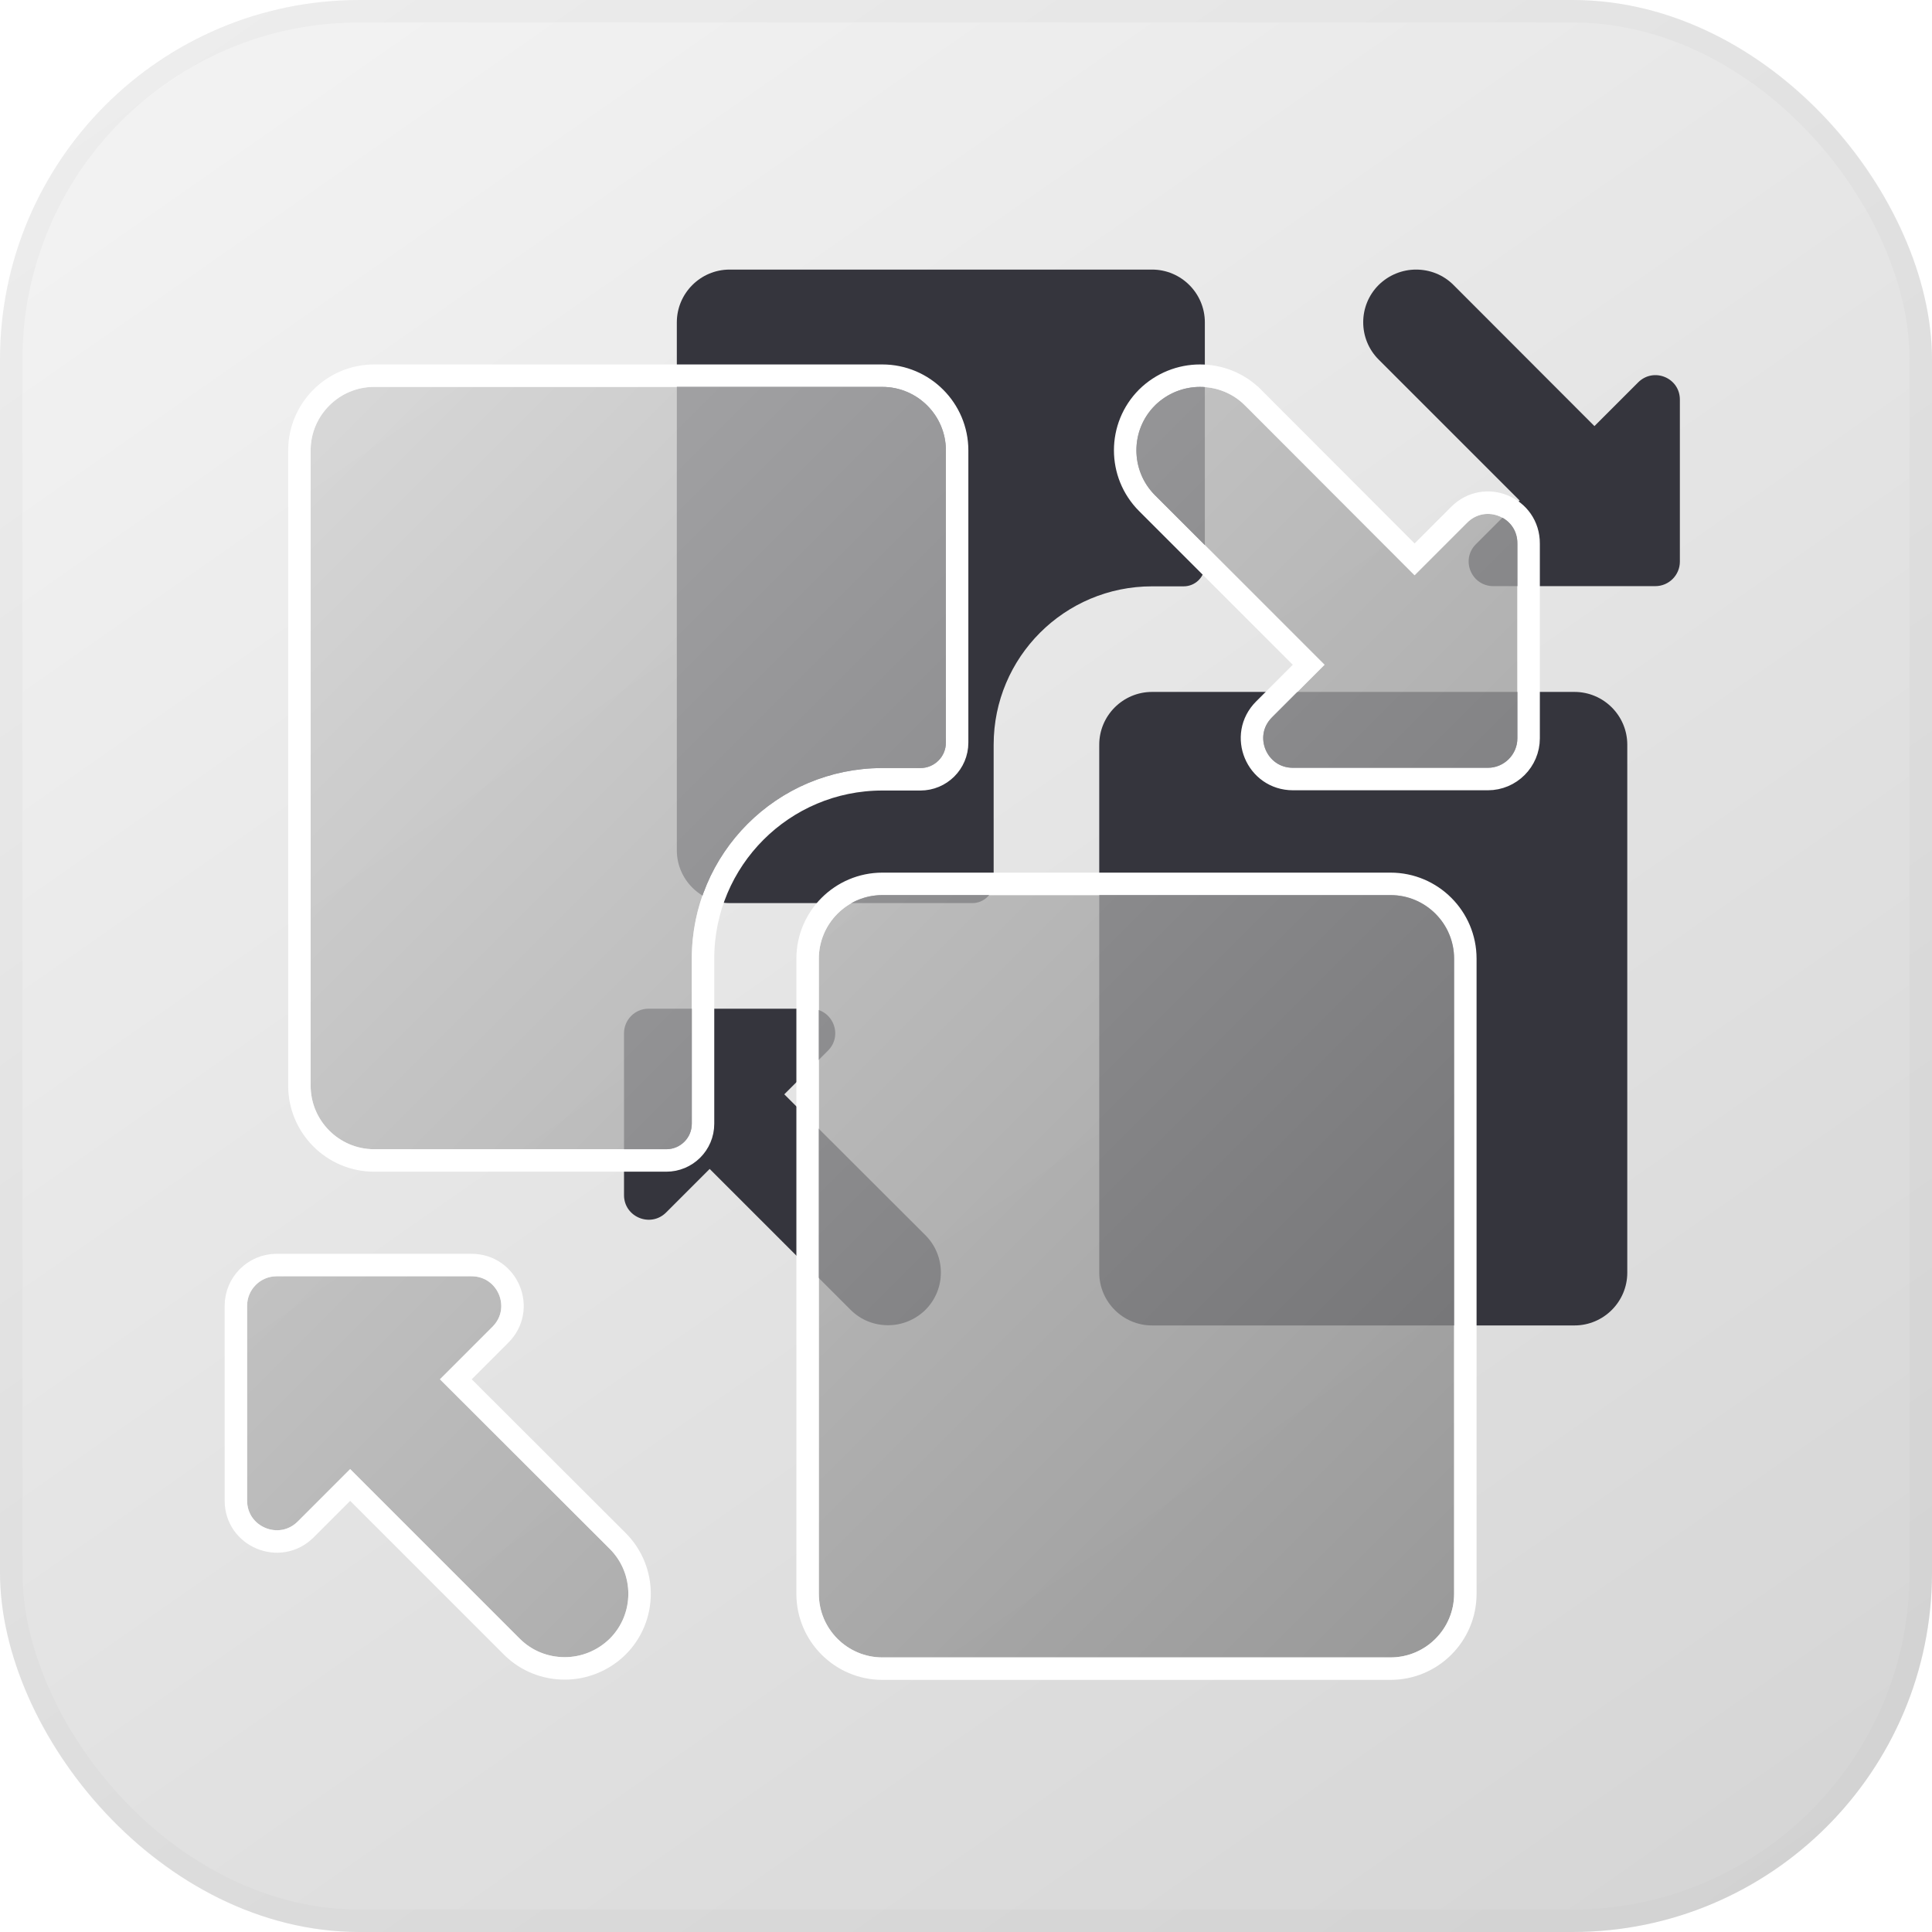
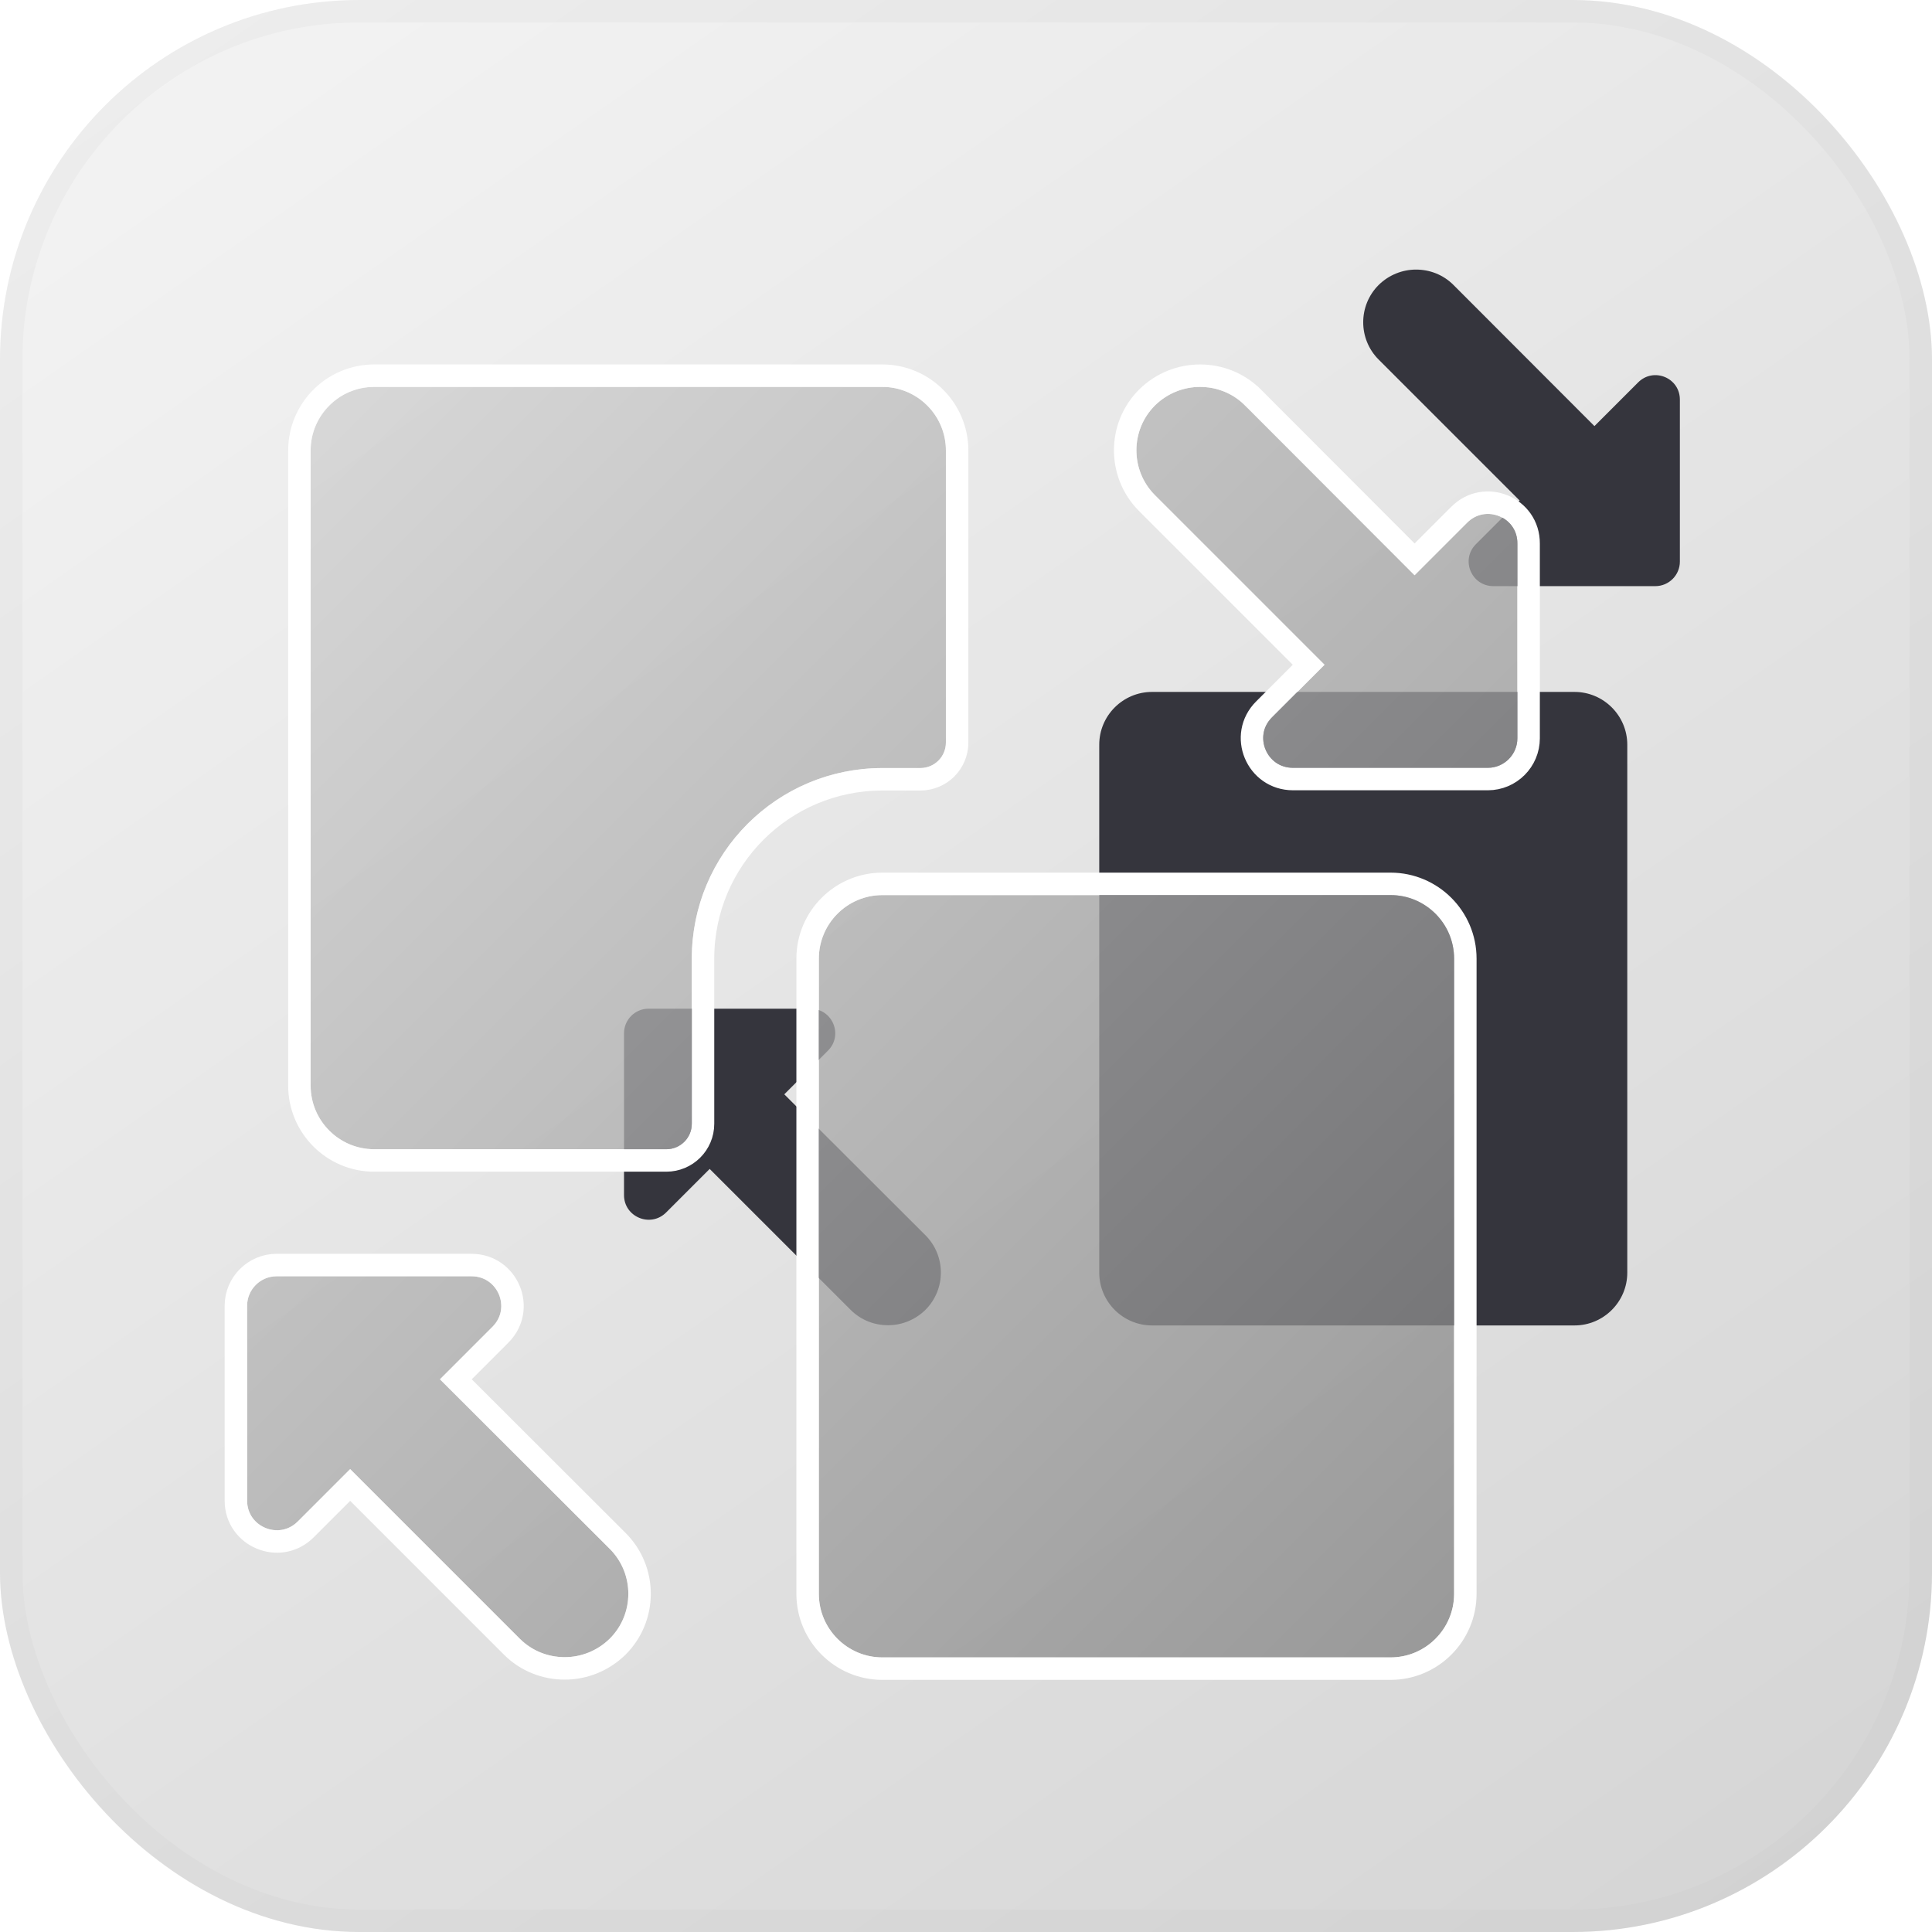
<svg xmlns="http://www.w3.org/2000/svg" width="86" height="86" viewBox="0 0 86 86" fill="none">
  <g opacity="0.3">
    <rect width="86" height="86" rx="16" fill="url(#paint0_linear_201_1309)" />
    <rect x="0.5" y="0.5" width="85" height="85" rx="15.5" stroke="black" stroke-opacity="0.1" />
  </g>
-   <path d="M52.688 26.1C53.207 26.1 53.632 25.684 53.632 25.156V14.35C53.632 13.055 52.578 12 51.282 12H32.478C31.183 12 30.128 13.055 30.128 14.35V37.85C30.128 39.145 31.183 40.2 32.478 40.2H43.287C43.805 40.2 44.231 39.784 44.231 39.256V33.15C44.231 29.255 47.386 26.1 51.282 26.1H52.688Z" fill="#35353D" />
  <path d="M70.086 30.8H51.282C49.986 30.8 48.931 31.855 48.931 33.15V56.65C48.931 57.945 49.986 59 51.282 59H70.086C71.381 59 72.436 57.945 72.436 56.65V33.15C72.436 31.855 71.381 30.8 70.086 30.8Z" fill="#35353D" />
  <path d="M34.912 48.712L36.855 46.769C37.549 46.075 37.059 44.9 36.078 44.9H28.869C28.268 44.9 27.777 45.39 27.777 45.992V53.199C27.777 54.17 28.953 54.661 29.647 53.976L31.59 52.033L37.864 58.306C38.327 58.769 38.928 58.991 39.53 58.991C40.131 58.991 40.733 58.759 41.195 58.306C42.111 57.39 42.111 55.901 41.195 54.985L34.912 48.712Z" fill="#35353D" />
  <path d="M72.917 17.024L70.974 18.967L64.7 12.685C64.237 12.222 63.636 12 63.034 12C62.433 12 61.831 12.231 61.369 12.685C60.452 13.601 60.452 15.09 61.369 16.006L67.643 22.279L65.699 24.222C65.005 24.916 65.496 26.091 66.477 26.091H73.685C74.287 26.091 74.777 25.6 74.777 24.999V17.801C74.787 16.82 73.611 16.33 72.917 17.024Z" fill="#35353D" />
  <g filter="url(#filter0_b_201_1309)">
    <path d="M40.969 34.189C41.593 34.189 42.105 33.688 42.105 33.053V20.05C42.105 18.492 40.836 17.223 39.277 17.223H16.655C15.097 17.223 13.828 18.492 13.828 20.05V48.328C13.828 49.886 15.097 51.156 16.655 51.156H29.659C30.282 51.156 30.794 50.654 30.794 50.02V42.672C30.794 37.985 34.59 34.189 39.277 34.189H40.969Z" fill="url(#paint1_linear_201_1309)" fill-opacity="0.75" />
    <path d="M61.899 39.844H39.277C37.719 39.844 36.45 41.114 36.45 42.672V70.95C36.45 72.508 37.719 73.777 39.277 73.777H61.899C63.458 73.777 64.727 72.508 64.727 70.95V42.672C64.727 41.114 63.458 39.844 61.899 39.844Z" fill="url(#paint2_linear_201_1309)" fill-opacity="0.75" />
    <path d="M19.583 61.398L21.921 59.06C22.756 58.225 22.166 56.811 20.986 56.811H12.314C11.59 56.811 11 57.401 11 58.125V66.797C11 67.966 12.414 68.556 13.249 67.732L15.587 65.394L23.135 72.942C23.691 73.499 24.415 73.766 25.139 73.766C25.862 73.766 26.586 73.488 27.143 72.942C28.245 71.84 28.245 70.048 27.143 68.946L19.583 61.398Z" fill="url(#paint3_linear_201_1309)" fill-opacity="0.75" />
    <path d="M65.306 23.268L62.968 25.606L55.42 18.047C54.863 17.49 54.14 17.223 53.416 17.223C52.692 17.223 51.969 17.501 51.412 18.047C50.31 19.149 50.31 20.941 51.412 22.043L58.96 29.591L56.622 31.929C55.787 32.764 56.377 34.178 57.557 34.178H66.23C66.954 34.178 67.544 33.588 67.544 32.864V24.203C67.555 23.023 66.141 22.433 65.306 23.268Z" fill="url(#paint4_linear_201_1309)" fill-opacity="0.75" />
    <path d="M20.291 61.397L22.275 59.413C23.427 58.261 22.608 56.311 20.986 56.311H12.314C11.314 56.311 10.5 57.125 10.5 58.125V66.797C10.5 68.412 12.451 69.222 13.6 68.088L13.602 68.086L15.587 66.101L22.781 73.296C23.438 73.953 24.291 74.266 25.139 74.266C25.991 74.266 26.841 73.938 27.493 73.299L27.496 73.296C28.794 71.999 28.794 69.89 27.496 68.592L27.496 68.592L20.291 61.397ZM62.968 24.898L55.774 17.693L55.773 17.693C55.117 17.036 54.263 16.723 53.416 16.723C52.564 16.723 51.714 17.05 51.062 17.689L51.062 17.689L51.059 17.693C49.761 18.99 49.761 21.099 51.059 22.397L58.253 29.591L56.269 31.576C55.117 32.728 55.935 34.678 57.557 34.678H66.23C67.23 34.678 68.044 33.864 68.044 32.864V24.205C68.057 22.576 66.101 21.765 64.952 22.914L62.968 24.898ZM40.969 34.689C41.866 34.689 42.605 33.967 42.605 33.053V20.05C42.605 18.216 41.112 16.723 39.277 16.723H16.655C14.821 16.723 13.328 18.216 13.328 20.05V48.328C13.328 50.163 14.821 51.656 16.655 51.656H29.659C30.555 51.656 31.294 50.934 31.294 50.02V42.672C31.294 38.261 34.867 34.689 39.277 34.689H40.969ZM61.899 39.344H39.277C37.443 39.344 35.95 40.837 35.95 42.672V70.95C35.95 72.784 37.443 74.277 39.277 74.277H61.899C63.734 74.277 65.227 72.784 65.227 70.95V42.672C65.227 40.837 63.734 39.344 61.899 39.344Z" stroke="white" />
  </g>
  <defs>
    <filter id="filter0_b_201_1309" x="4" y="10.223" width="70.544" height="70.555" filterUnits="userSpaceOnUse" color-interpolation-filters="sRGB">
      <feFlood flood-opacity="0" result="BackgroundImageFix" />
      <feGaussianBlur in="BackgroundImageFix" stdDeviation="3" />
      <feComposite in2="SourceAlpha" operator="in" result="effect1_backgroundBlur_201_1309" />
      <feBlend mode="normal" in="SourceGraphic" in2="effect1_backgroundBlur_201_1309" result="shape" />
    </filter>
    <linearGradient id="paint0_linear_201_1309" x1="-5.92053e-07" y1="4.3" x2="63.551" y2="95.321" gradientUnits="userSpaceOnUse">
      <stop stop-color="#D9D9D9" />
      <stop offset="1" stop-color="#737373" />
    </linearGradient>
    <linearGradient id="paint1_linear_201_1309" x1="10.777" y1="17" x2="67.777" y2="74" gradientUnits="userSpaceOnUse">
      <stop stop-color="#D3D3D3" />
      <stop offset="1" stop-color="#808080" />
    </linearGradient>
    <linearGradient id="paint2_linear_201_1309" x1="10.777" y1="17" x2="67.777" y2="74" gradientUnits="userSpaceOnUse">
      <stop stop-color="#D3D3D3" />
      <stop offset="1" stop-color="#808080" />
    </linearGradient>
    <linearGradient id="paint3_linear_201_1309" x1="10.777" y1="17" x2="67.777" y2="74" gradientUnits="userSpaceOnUse">
      <stop stop-color="#D3D3D3" />
      <stop offset="1" stop-color="#808080" />
    </linearGradient>
    <linearGradient id="paint4_linear_201_1309" x1="10.777" y1="17" x2="67.777" y2="74" gradientUnits="userSpaceOnUse">
      <stop stop-color="#D3D3D3" />
      <stop offset="1" stop-color="#808080" />
    </linearGradient>
  </defs>
</svg>